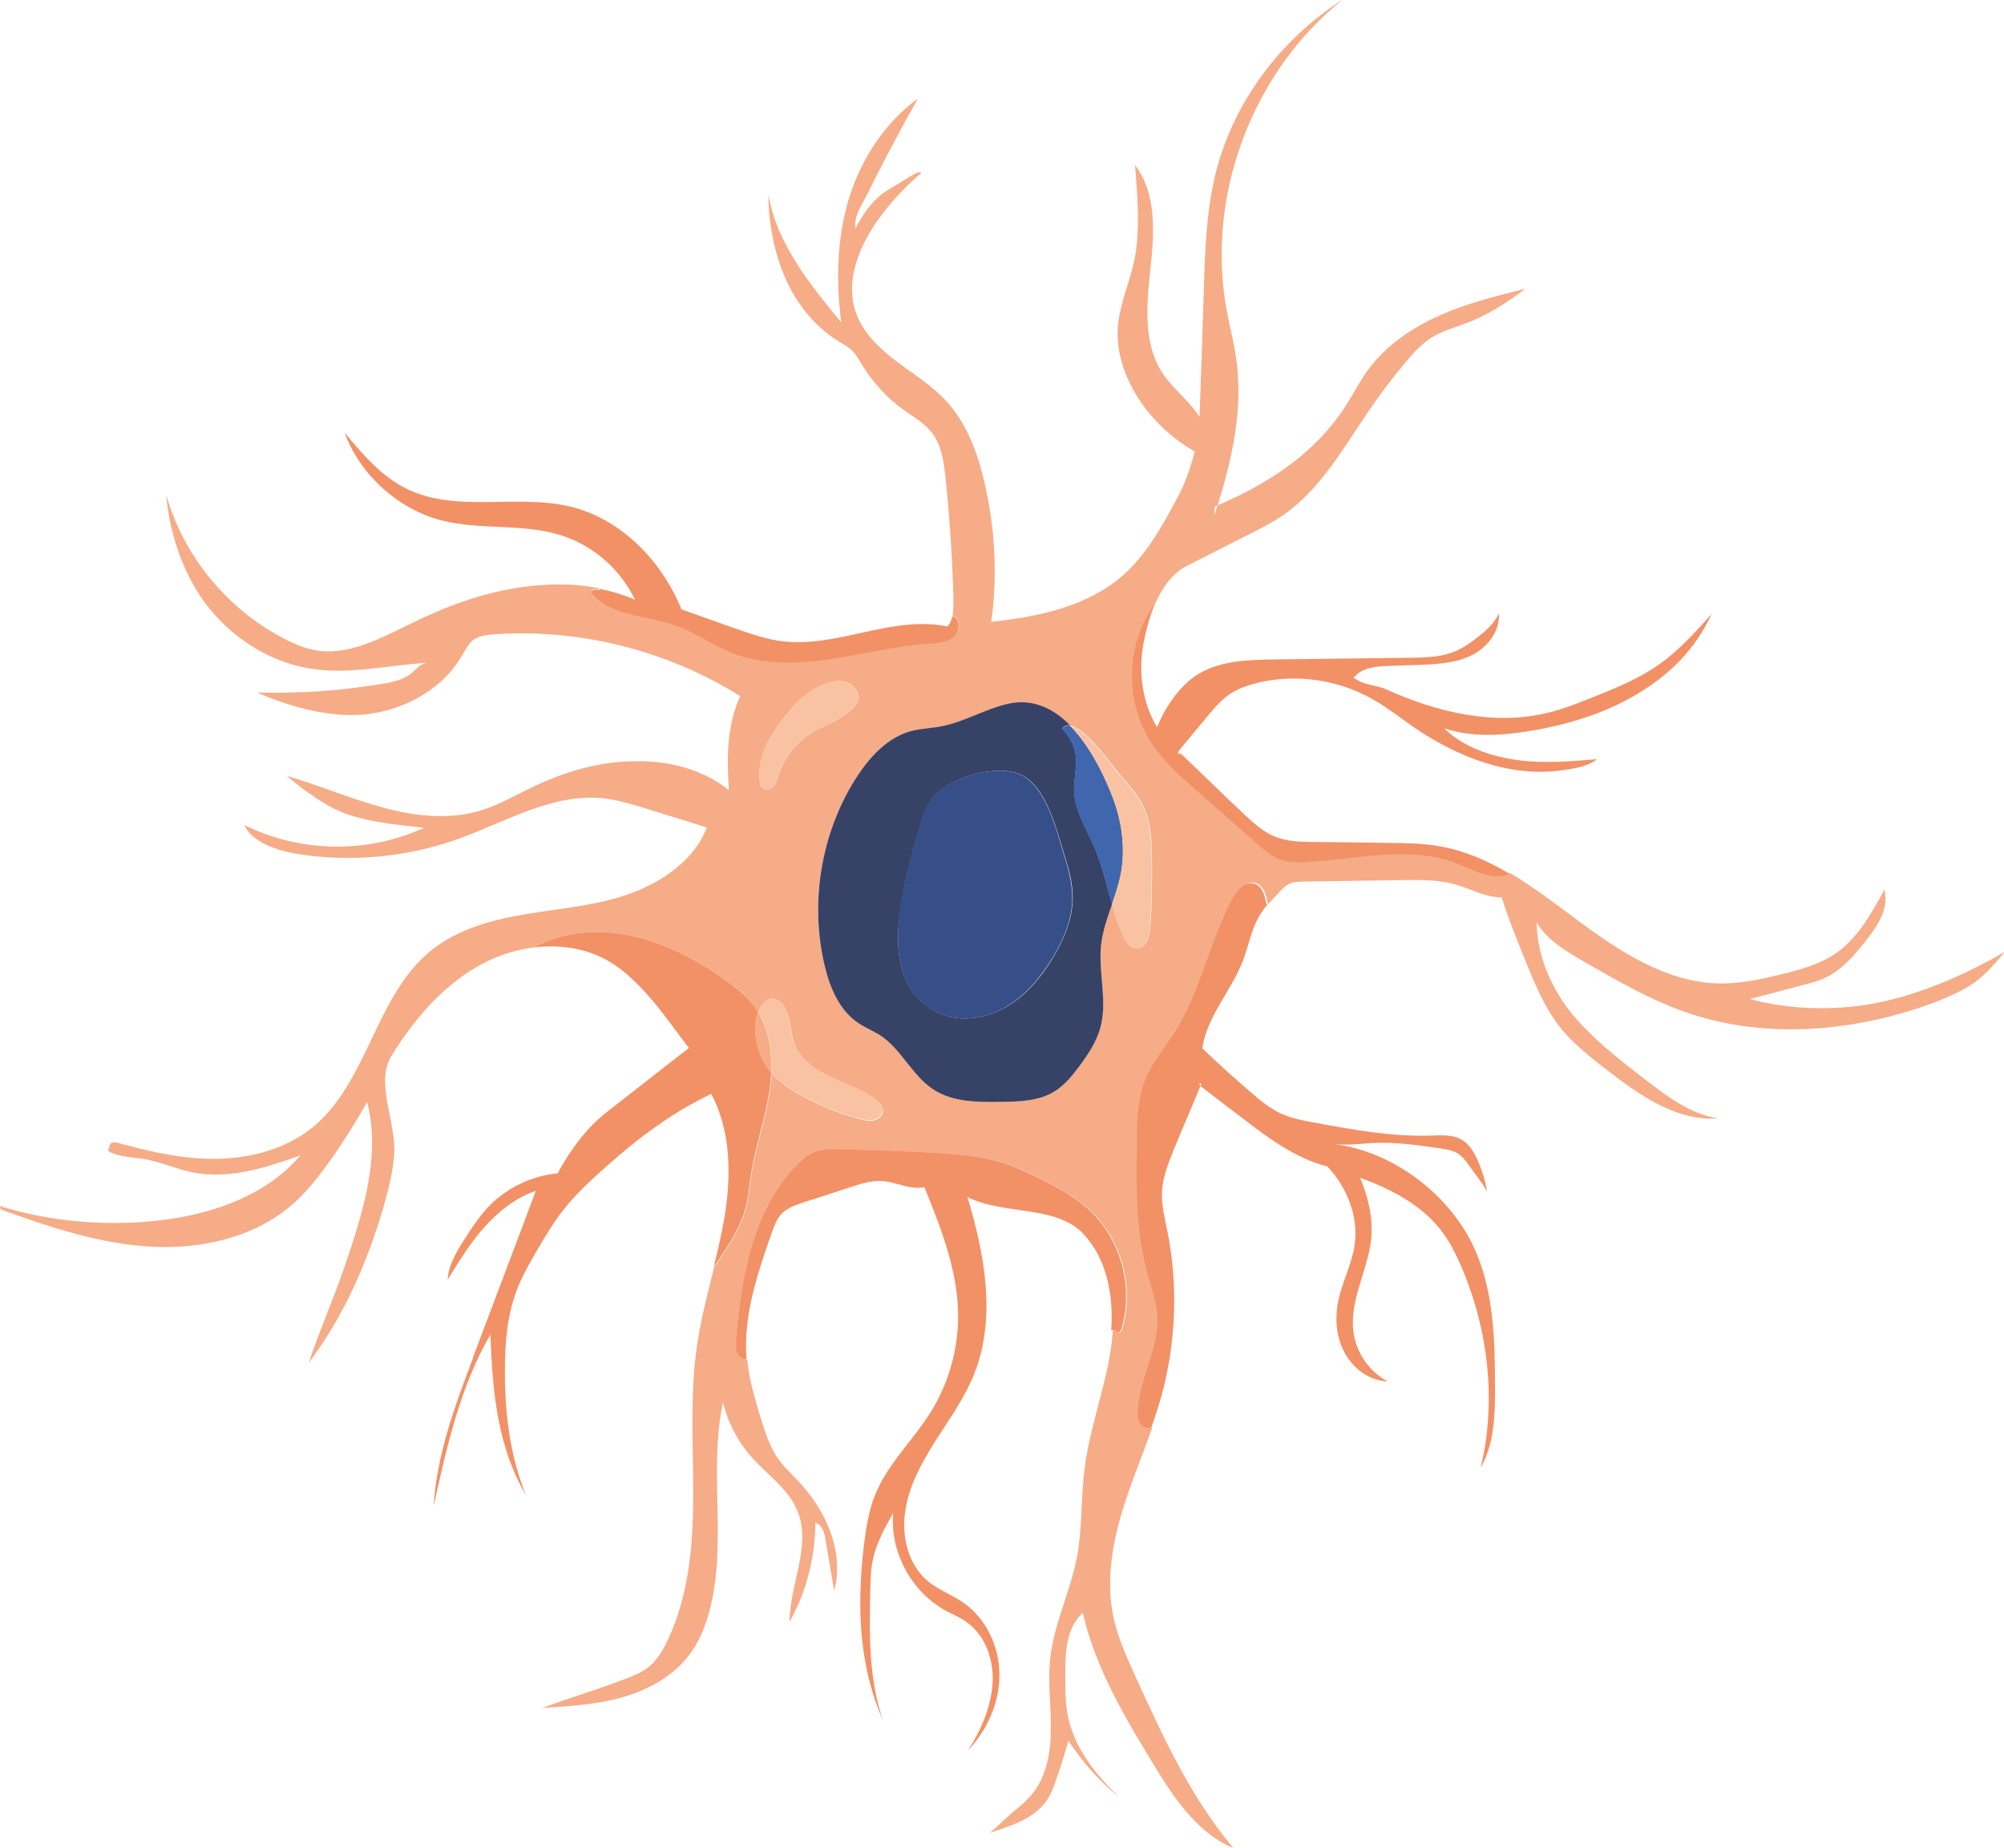
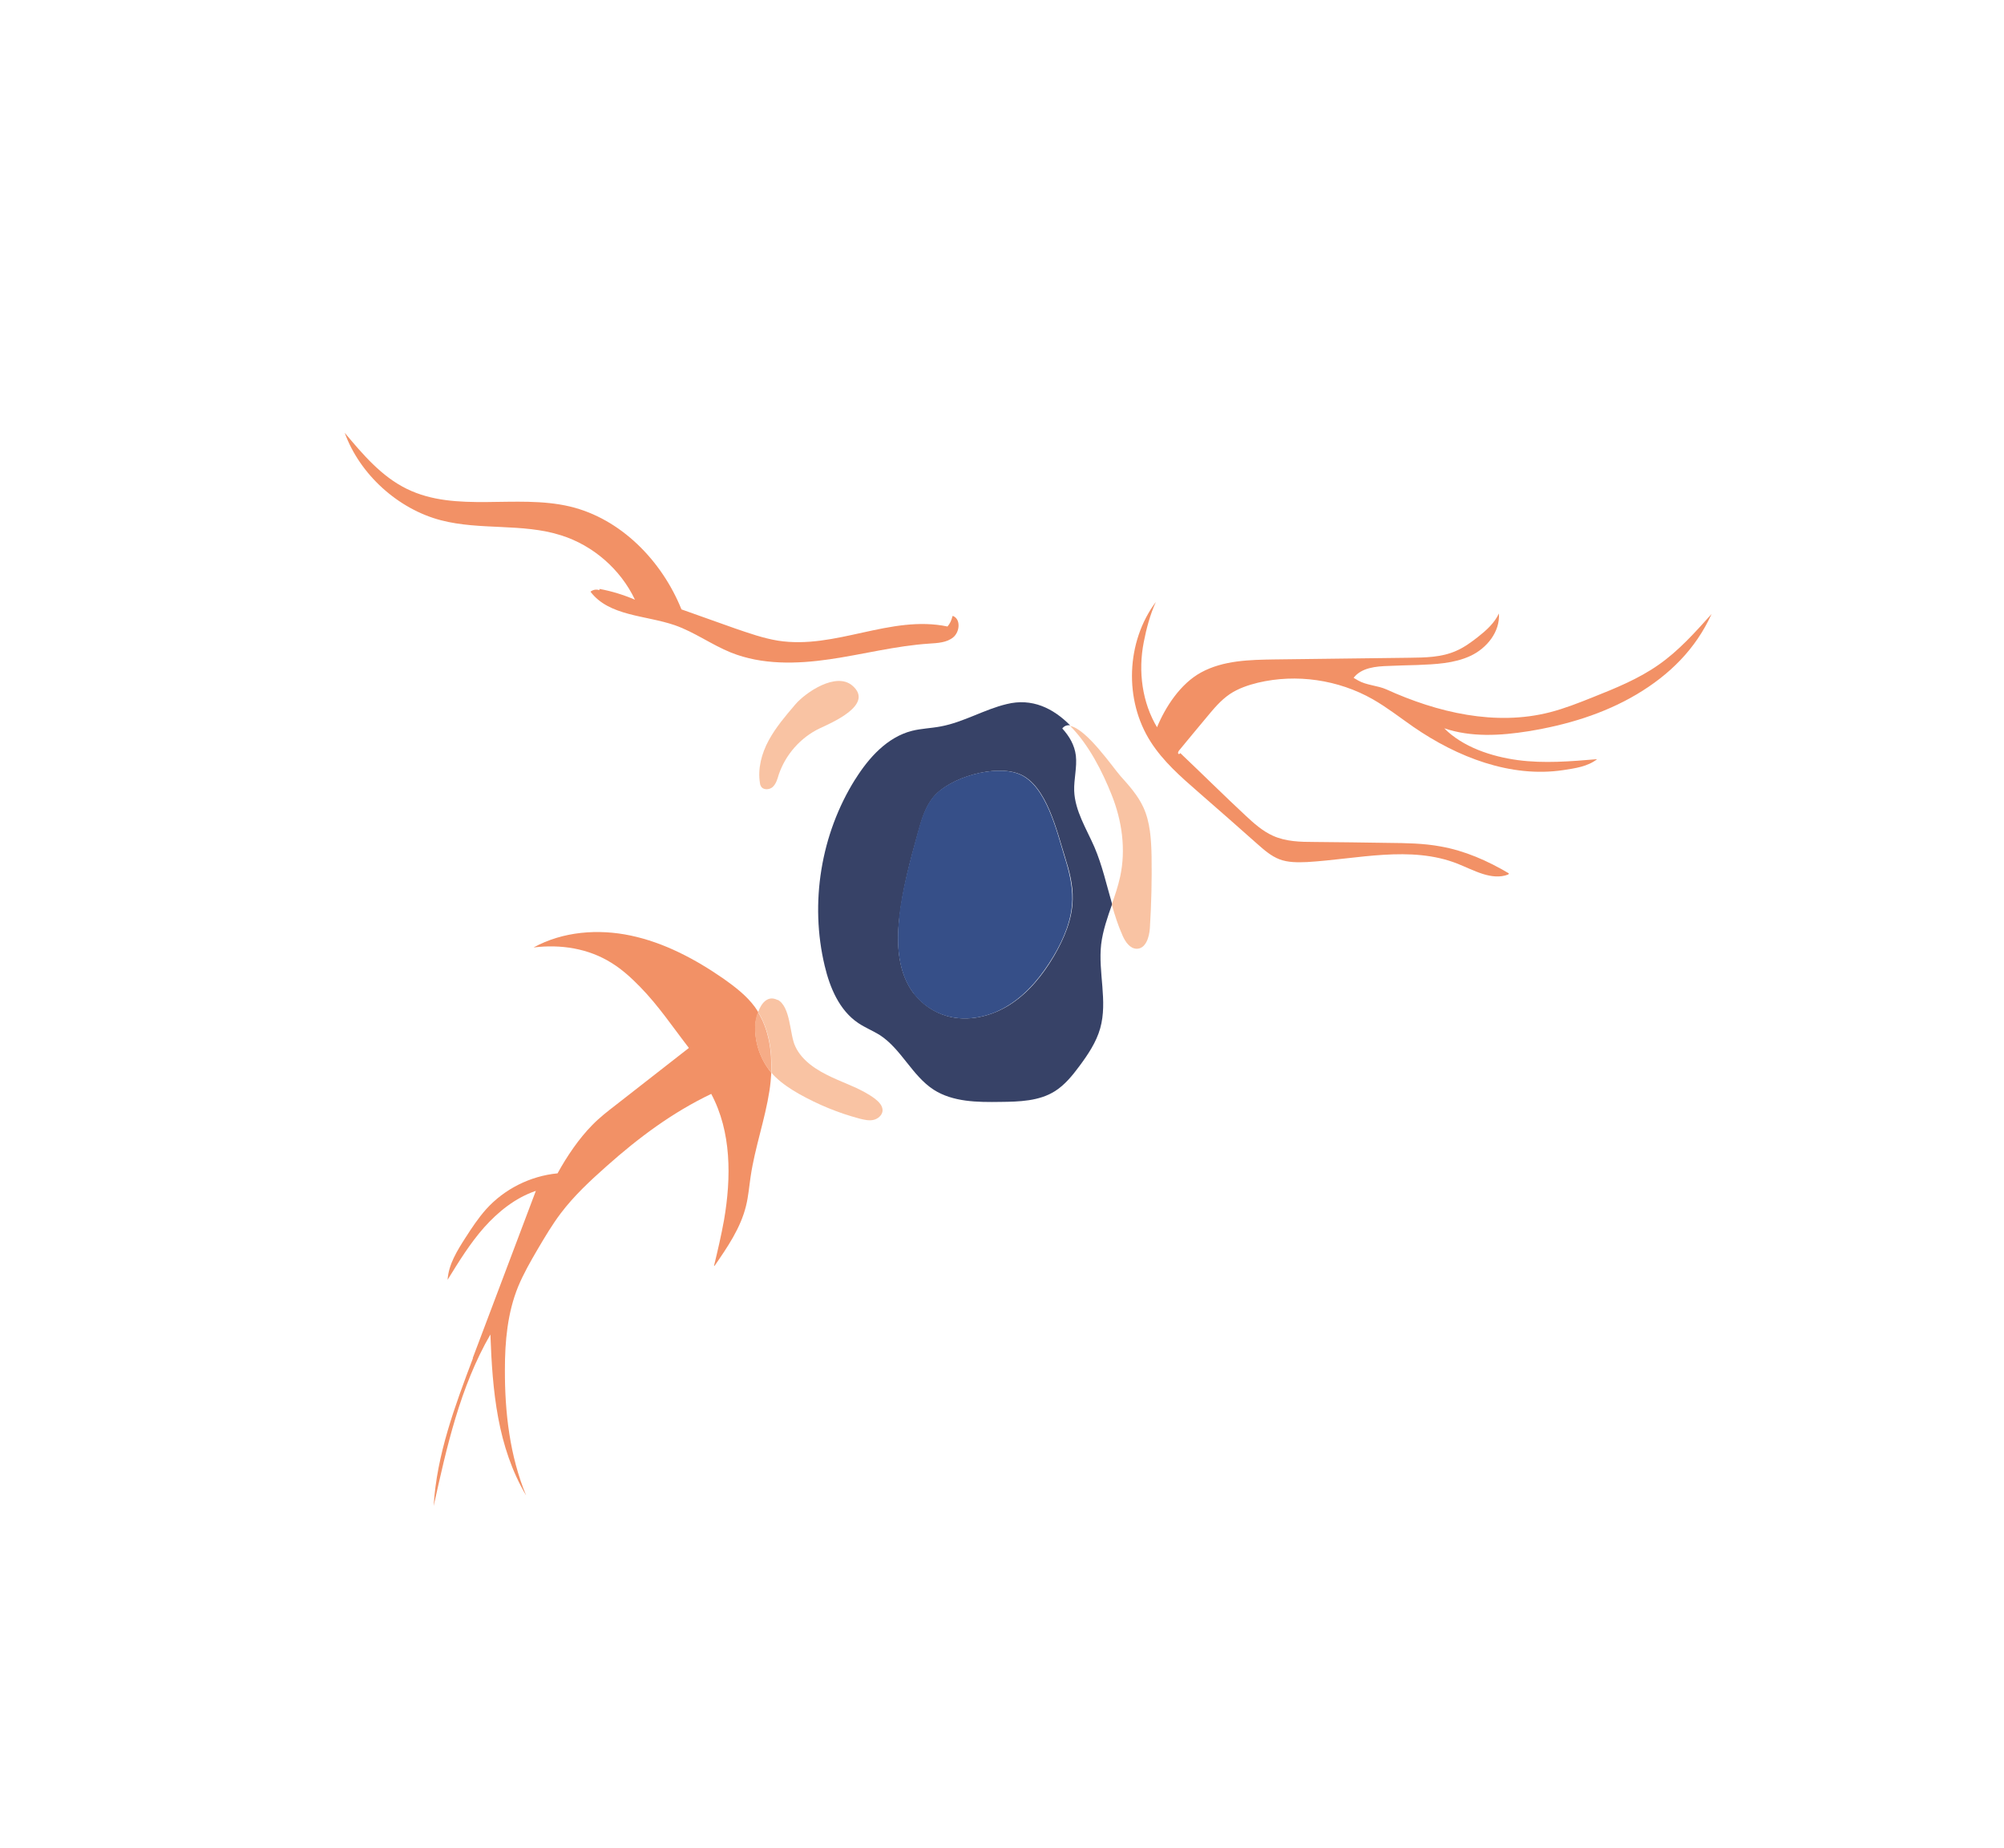
<svg xmlns="http://www.w3.org/2000/svg" id="_Слой_1" data-name="Слой 1" viewBox="0 0 107.72 99.31">
  <defs>
    <style> .cls-1 { fill: #f8bd99; } .cls-2 { fill: #f5a37a; } .cls-3 { fill: #f18555; } .cls-4 { fill: #203c7b; } .cls-5 { fill: #212d56; } .cls-6 { fill: #2b57a4; } .cls-7 { opacity: .9; } </style>
  </defs>
  <g class="cls-7">
-     <path class="cls-2" d="m.14,64.84c-.02-.07-.15,0-.13.07.01.08.1.11.17.14,2.58.93,5.21,1.8,7.95,1.95,2.73.15,5.61-.51,7.66-2.33.72-.65,1.32-1.41,1.89-2.2.72-1,1.44-2.17,2.06-3.24.74,2.92-.24,5.97-1.21,8.82-.6,1.75-1.35,3.45-1.94,5.2,1.89-2.5,3.17-5.43,4.04-8.44.26-.91.49-1.83.56-2.78.12-1.72-1.05-3.83-.14-5.3,1.25-2.02,2.87-3.9,4.99-4.99.82-.42,1.72-.7,2.64-.82,1.56-.86,3.47-1.01,5.22-.64,1.8.38,3.46,1.26,4.98,2.31.63.43,1.24.9,1.69,1.52.07.09.13.19.19.29.18-.49.53-.92,1.06-.64.7.37.64,1.87.95,2.51.37.78,1.16,1.28,1.95,1.65.79.36,1.63.64,2.33,1.16.22.16.43.39.41.66-.02.25-.26.43-.5.48s-.49-.01-.73-.07c-1.14-.31-2.25-.76-3.28-1.34-.44-.26-.88-.54-1.25-.9-.08-.08-.15-.16-.22-.24-.01.33-.05.65-.1.97-.24,1.55-.77,3.04-1.01,4.6-.08.53-.12,1.07-.25,1.59-.29,1.18-1,2.22-1.69,3.22h-.03c-.35,1.42-.73,2.84-.94,4.3-.38,2.64-.19,5.33-.2,8,0,2.67-.23,5.41-1.38,7.82-.25.53-.56,1.06-1.02,1.42-.38.31-.85.49-1.31.66-1.38.54-3.01,1.02-4.4,1.54,1.47-.09,2.95-.18,4.36-.59,1.41-.41,2.76-1.17,3.62-2.37.41-.57.69-1.22.9-1.89,1.14-3.69.02-7.79.83-11.57.27,1.09.8,2.11,1.55,2.95.85.96,2,1.72,2.47,2.92.74,1.88-.44,3.92-.44,5.93.9-1.62,1.38-3.47,1.39-5.33.37.11.49.55.55.93.15.91.3,1.81.46,2.72.08-.3.13-.6.15-.91.11-1.81-.81-3.64-2.08-4.98-.35-.37-.73-.72-1.03-1.13-.51-.69-.77-1.54-1.02-2.36-.27-.9-.55-1.81-.66-2.75-.01-.1-.02-.2-.03-.3-.19.01-.39-.12-.48-.3-.11-.22-.09-.49-.07-.73.27-3.36.89-6.92,3.21-9.36.27-.28.57-.55.93-.71.46-.19.98-.19,1.48-.18,1.82.04,3.64.09,5.45.21,1.04.07,2.08.17,3.08.46.78.23,1.51.57,2.24.94.9.45,1.79.93,2.53,1.6,1.73,1.56,2.45,4.15,1.79,6.39-.03.1-.07.21-.17.24-.08.02-.16-.05-.16-.12h-.18c-.02.33-.06.68-.11,1.01-.33,2.16-1.13,4.23-1.41,6.4-.2,1.6-.12,3.24-.42,4.82-.36,1.84-1.24,3.57-1.43,5.43-.13,1.23.04,2.47.04,3.71,0,1.24-.21,2.54-.98,3.51-.3.37-.66.68-1.03.98-.38.32-.86.79-1.27,1.14,1.13-.38,2.36-.74,3.04-1.72.24-.34.39-.74.52-1.13.24-.69.46-1.39.66-2.1.76,1.16,1.64,2.16,2.72,3.03-1.2-1.16-2.31-2.52-2.7-4.14-.17-.71-.19-1.45-.19-2.18,0-1.29-.01-2.72.94-3.58.71,3.07,2.38,5.82,4.03,8.51,1.01,1.64,2.28,3.41,4.07,4.13-2.3-2.72-3.8-6.01-5.28-9.25-.47-1.04-.95-2.09-1.18-3.21-.41-2-.02-4.08.6-6.02.45-1.39,1.01-2.74,1.5-4.12-.2.09-.46-.02-.59-.21-.14-.21-.15-.48-.14-.73.09-1.72,1.13-3.31,1.05-5.02-.04-.82-.33-1.59-.55-2.38-.63-2.33-.59-4.78-.54-7.2.02-1.05.04-2.13.43-3.11.38-.97,1.08-1.78,1.63-2.66,1.38-2.19,1.86-4.83,3.07-7.12.25-.47.71-1,1.22-.83.4.14.54.63.61,1.05l.07.06c.19-.23.41-.46.62-.68.14-.15.29-.3.48-.39.22-.11.48-.11.73-.12,1.75-.03,3.5-.05,5.25-.08.91-.01,1.82-.03,2.7.17.96.21,1.76.76,2.74.76.37,1.18.84,2.32,1.3,3.46.49,1.21,1,2.44,1.8,3.47.73.94,1.69,1.67,2.63,2.4,1.77,1.36,3.69,2.7,5.92,2.55-1.5-.23-2.77-1.19-3.97-2.12-1.39-1.07-2.79-2.16-3.91-3.51-1.11-1.36-1.87-3.14-1.89-4.9.58.96,1.59,1.55,2.56,2.11,1.79,1.03,3.59,2.07,5.54,2.74,4.07,1.39,8.59,1.05,12.65-.33.85-.29,1.69-.63,2.47-1.09.79-.47,1.35-1.15,1.94-1.85-2.04,1.17-4.21,2.14-6.5,2.66s-4.93.49-7.2-.13c.94-.25,1.88-.49,2.82-.74.44-.12.88-.23,1.29-.43.84-.41,1.47-1.14,2.05-1.87.68-.85,1.33-1.77,1.07-2.83-.71,1.3-1.46,2.65-2.69,3.47-.79.52-1.72.79-2.64,1.02-1.21.31-2.44.58-3.68.54-2.79-.1-5.27-1.75-7.52-3.42-1.17-.87-2.36-1.78-3.62-2.53l-.04.06c-.89.33-1.84-.23-2.72-.58-2.53-1-5.37-.24-8.09-.09-.5.03-1.02.03-1.49-.15-.44-.17-.8-.49-1.16-.8-1.08-.94-2.16-1.89-3.23-2.84-.92-.81-1.86-1.63-2.52-2.66-1.45-2.25-1.33-5.39.27-7.53.37-.81.89-1.52,1.66-1.91,1.14-.58,2.29-1.16,3.43-1.74.57-.29,1.14-.58,1.67-.94,2.05-1.39,3.29-3.65,4.69-5.69.59-.86,1.22-1.7,1.89-2.5.44-.53.9-1.05,1.49-1.41.54-.33,1.15-.5,1.74-.72,1.19-.43,2.26-1.12,3.26-1.88-1.57.39-3.15.78-4.62,1.44-1.48.66-2.86,1.6-3.82,2.9-.41.56-.74,1.18-1.1,1.77-1.63,2.64-4.16,4.32-7.01,5.53l-.17.54c0-.16.02-.32.03-.48.05-.02.1-.04.15-.06.8-2.56,1.38-5.23,1-7.87-.12-.88-.35-1.73-.51-2.6-1.14-6.15,1.36-12.83,6.26-16.73-3.39,2.15-5.99,5.63-6.9,9.54-.46,1.97-.53,4-.59,6.02-.07,2.29-.15,4.59-.23,6.88-.52-.8-1.33-1.43-1.89-2.2-1.15-1.58-.97-3.73-.76-5.67.21-1.94.37-4.1-.82-5.66.13,1.63.3,3.58-.05,5.18-.27,1.21-.8,2.37-.88,3.61-.07,1.27.36,2.53,1.03,3.62.76,1.23,1.85,2.27,3.11,2.98-.2.8-.5,1.68-.89,2.41-.82,1.53-1.66,3.09-2.96,4.24-1.91,1.69-4.56,2.24-7.09,2.51.34-2.37.21-4.93-.31-7.26-.37-1.67-.95-3.35-2.11-4.61-.77-.84-1.76-1.44-2.67-2.13-.91-.69-1.78-1.51-2.17-2.58-.65-1.8.23-3.8,1.39-5.32.62-.82,1.34-1.57,2.12-2.23-.14-.1-.4.07-.55.16-.33.2-.66.4-.99.6-.19.12-.38.23-.56.36-.63.48-1.08,1.16-1.45,1.87-.09-.66.3-1.18.6-1.77.87-1.76,1.79-3.5,2.76-5.21-1.8,1.3-3.09,3.31-3.73,5.44-.63,2.13-.68,4.39-.39,6.59-1.7-2.06-3.48-4.26-3.92-6.89.01,1.51.3,3.1.9,4.48.6,1.38,1.58,2.63,2.87,3.42.27.17.56.32.78.55.19.2.33.45.47.69.57.95,1.34,1.79,2.24,2.44.54.39,1.15.72,1.55,1.26.5.66.62,1.53.71,2.36.23,2.19.37,4.38.43,6.58,0,.28,0,.58-.05.86h.04c.42.19.36.86,0,1.14-.35.29-.85.31-1.3.34-1.79.12-3.55.58-5.33.84-1.78.26-3.65.31-5.32-.36-1.04-.42-1.96-1.1-3.02-1.47-1.56-.55-3.53-.48-4.53-1.8.12-.11.3-.14.45-.09v-.07c-1.36-.27-2.79-.25-4.18-.05-2.05.29-4.02,1.02-5.88,1.93-1.67.81-3.44,1.8-5.26,1.44-.51-.1-1-.31-1.47-.54-3.11-1.56-5.51-4.45-6.47-7.79.2,2.17.96,4.42,2.34,6.12,1.38,1.69,3.37,2.92,5.53,3.23,2.03.3,4.09-.2,6.14-.33-.34.08-.46.22-.71.46-.43.43-1.07.57-1.67.67-2.22.37-4.48.53-6.73.47,1.84.81,4.1,1.42,6.08,1.14,1.99-.29,3.91-1.38,4.92-3.12.18-.31.34-.65.63-.86.3-.22.7-.26,1.08-.29,4.61-.32,9.32.86,13.24,3.32-.71,1.62-.72,3.28-.6,5.05-1.5-1.16-3.23-1.58-5.12-1.55-1.89.02-3.75.58-5.46,1.4-.9.43-1.77.94-2.73,1.24-1.72.53-3.59.32-5.32-.16-1.74-.47-3.4-1.19-5.13-1.69.97.82,2.21,1.74,3.42,2.12,1.14.35,2.33.49,3.51.62l.44.05c-3.07,1.4-6.63,1.34-9.66-.15.42.93,1.77,1.37,2.78,1.54,2.91.48,5.94.2,8.71-.79,2.59-.93,5.14-2.5,7.88-2.18.73.09,1.45.3,2.15.52,1.11.35,2.23.69,3.34,1.04-.65,1.75-2.4,2.94-4.16,3.57-1.76.63-3.65.77-5.5,1.08-1.84.3-3.73.8-5.18,1.98-2.99,2.43-3.38,7.11-6.39,9.52-1.41,1.13-3.25,1.62-5.06,1.66-1.81.03-3.59-.37-5.33-.85-.14-.04-.32-.07-.42.03-.07.07-.11.19-.09.24.02-.01.05-.02.07,0-.04.03-.06.03-.07,0-.03.02-.06.07-.05.11.02.07.09.1.15.13.56.25,1.19.25,1.79.35.88.15,1.7.53,2.56.71,1.99.4,3.92-.23,5.83-.9-1.77,2.09-4.54,3.09-7.26,3.45-2.89.38-5.97.15-8.76-.69Zm40.71-22.75c-.12-.79.1-1.6.47-2.3.38-.71.9-1.32,1.42-1.92.55-.64,2.2-1.77,3.08-1.02,1.2,1.04-1.16,2.01-1.77,2.3-1.02.49-1.83,1.4-2.19,2.48-.08.24-.14.49-.32.66-.18.17-.53.19-.64-.04-.03-.05-.04-.11-.05-.16Zm3.48,9.82c-.82-3.38-.21-7.08,1.64-10.03.72-1.16,1.71-2.25,3.03-2.59.51-.13,1.05-.14,1.56-.24,1.23-.22,2.33-.91,3.54-1.2,1.36-.33,2.5.22,3.41,1.14.88.11,2.36,2.28,2.75,2.71.46.52.93,1.04,1.22,1.67.37.81.42,1.72.44,2.62.02,1.28,0,2.57-.09,3.85-.03.49-.21,1.12-.7,1.13-.37,0-.62-.37-.77-.71-.24-.54-.42-1.1-.58-1.67-.25.71-.5,1.41-.59,2.16-.17,1.5.35,3.06-.05,4.51-.21.76-.66,1.42-1.13,2.05-.37.5-.77.99-1.3,1.33-.86.54-1.92.57-2.93.58-1.24.02-2.56,0-3.6-.66-1.15-.75-1.72-2.17-2.87-2.92-.38-.25-.8-.41-1.18-.66-1.01-.68-1.51-1.89-1.8-3.07Z" />
    <path class="cls-3" d="m32.19,31.71c-.15-.05-.33-.01-.45.09,1,1.32,2.96,1.26,4.53,1.8,1.06.37,1.98,1.05,3.02,1.47,1.67.67,3.54.62,5.32.36,1.78-.26,3.53-.72,5.33-.84.46-.03.95-.05,1.3-.34.35-.29.41-.96,0-1.14h-.04c-.05.21-.13.4-.27.56-3.07-.64-6.02,1.25-9.12.76-.79-.13-1.55-.4-2.31-.66-.96-.34-1.92-.68-2.87-1.02-1.05-2.61-3.26-4.88-6-5.53-2.89-.68-6.11.36-8.77-.95-1.35-.66-2.36-1.85-3.33-3.01.81,2.24,2.87,4.1,5.17,4.7,2.11.55,4.39.15,6.46.81,1.72.54,3.2,1.83,3.97,3.46-.61-.26-1.25-.46-1.91-.58v.07Z" />
    <path class="cls-3" d="m25.42,73c-.97,2.57-1.95,5.19-2.11,7.94.7-3.17,1.42-6.4,3.05-9.22.11,3.03.37,6.03,1.92,8.65-.88-2.13-1.15-4.47-1.14-6.78,0-1.51.14-3.04.71-4.44.29-.7.67-1.36,1.05-2.01.39-.66.78-1.32,1.24-1.93.71-.94,1.58-1.75,2.46-2.53,1.73-1.54,3.54-2.89,5.63-3.89,1.09,2.04,1.08,4.49.69,6.77-.15.83-.34,1.65-.54,2.47h.03c.69-1,1.4-2.03,1.69-3.22.13-.52.17-1.06.25-1.59.23-1.55.77-3.05,1.01-4.6.05-.32.08-.65.1-.97-.58-.7-.9-1.61-.86-2.52,0-.2.06-.47.16-.73-.06-.1-.12-.19-.19-.29-.45-.61-1.07-1.08-1.69-1.52-1.52-1.05-3.18-1.93-4.98-2.31-1.75-.37-3.65-.22-5.22.64,1.46-.18,2.95.05,4.19.83.57.35,1.07.81,1.53,1.28.99,1.01,1.77,2.18,2.63,3.29-1.31,1.02-2.61,2.04-3.92,3.06-.44.34-.88.68-1.27,1.08-.73.74-1.37,1.69-1.87,2.6-1.46.14-2.86.84-3.84,1.93-.42.47-.77,1-1.11,1.53-.45.7-.91,1.44-.96,2.26.6-.97,1.2-1.95,1.96-2.81.76-.85,1.68-1.59,2.76-1.96,0,0,.01,0,.02,0,0,0,0,0,0,0,.06-.05.05-.02,0,0-1.13,2.99-2.26,5.99-3.39,8.98Z" />
-     <path class="cls-3" d="m59.96,71.49c0,.07.09.14.16.12.1-.03.14-.15.17-.24.66-2.24-.06-4.82-1.79-6.39-.74-.67-1.63-1.15-2.53-1.6-.72-.36-1.46-.71-2.24-.94-1-.29-2.04-.39-3.08-.46-1.81-.12-3.64-.17-5.45-.21-.5-.01-1.02-.02-1.48.18-.36.16-.66.43-.93.71-2.32,2.44-2.94,6-3.21,9.36-.02.25-.04.51.07.73.09.18.29.32.48.3-.19-2.31.58-4.59,1.35-6.79.13-.36.26-.73.52-1.01.32-.34.78-.49,1.22-.64.86-.27,1.71-.55,2.56-.83.56-.18,1.14-.36,1.72-.3.73.07,1.48.49,2.19.32.88,2.18,1.77,4.43,1.81,6.78.03,1.85-.48,3.71-1.46,5.29-.96,1.55-2.37,2.84-3.03,4.54-.3.76-.43,1.58-.54,2.39-.08.62-.15,1.25-.18,1.88-.17,2.67.09,5.36,1.18,7.79-.78-2.21-.74-4.62-.69-6.96.01-.6.02-1.2.16-1.79.2-.83.64-1.66,1.07-2.4-.18,2.11,1,4.27,2.87,5.27.34.18.69.32,1.01.54,1.07.71,1.55,2.09,1.46,3.37-.09,1.28-.63,2.51-1.33,3.59,1.04-1.1,1.71-2.57,1.7-4.09,0-1.51-.72-3.04-1.97-3.89-.6-.41-1.29-.66-1.85-1.11-1.08-.88-1.45-2.41-1.24-3.79.2-1.38.9-2.62,1.64-3.8.75-1.17,1.57-2.31,2.08-3.61,1.18-3,.55-6.39-.38-9.47,1.94.99,4.77.41,6.25,2,1.25,1.35,1.61,3.29,1.48,5.16h.18Z" />
    <path class="cls-2" d="m40.59,55.12c-.04.91.28,1.83.86,2.52.05-1.14-.12-2.3-.71-3.25-.1.26-.15.53-.16.73Z" />
    <path class="cls-1" d="m41.32,39.79c-.38.7-.6,1.52-.47,2.3,0,.05.02.11.05.16.11.22.46.21.64.04.18-.17.25-.43.32-.66.36-1.07,1.17-1.99,2.19-2.48.61-.29,2.97-1.27,1.77-2.3-.88-.76-2.53.37-3.08,1.02-.52.61-1.04,1.22-1.42,1.92Z" />
    <path class="cls-1" d="m41.81,53.75c-.53-.28-.88.15-1.06.64.59.95.76,2.11.71,3.25.07.09.14.17.22.24.37.36.8.64,1.25.9,1.03.58,2.14,1.04,3.28,1.34.24.06.49.12.73.07s.47-.24.5-.48c.02-.27-.19-.49-.41-.66-.69-.52-1.54-.79-2.33-1.16-.79-.37-1.58-.86-1.95-1.65-.31-.64-.24-2.13-.95-2.51Z" />
    <path class="cls-5" d="m45.97,41.88c-1.85,2.95-2.45,6.65-1.64,10.03.28,1.18.79,2.39,1.8,3.07.37.25.8.42,1.18.66,1.14.75,1.72,2.17,2.87,2.92,1.04.67,2.36.68,3.6.66,1.01-.01,2.08-.04,2.93-.58.52-.33.93-.83,1.3-1.33.47-.63.92-1.3,1.13-2.05.41-1.46-.12-3.01.05-4.51.09-.74.34-1.45.59-2.16-.3-1.03-.53-2.08-.95-3.06-.43-.99-1.05-1.95-1.09-3.03-.02-.63.16-1.26.09-1.89-.07-.57-.35-1.04-.73-1.46.11-.14.25-.19.42-.17-.91-.92-2.05-1.48-3.41-1.14-1.21.29-2.31.97-3.54,1.2-.52.1-1.05.11-1.56.24-1.32.34-2.31,1.44-3.03,2.59Zm3.16,11.53c-.86-1.12-.95-2.65-.79-4.06.17-1.55.58-3.07,1-4.58.19-.69.39-1.4.85-1.95.87-1.04,3.3-1.75,4.61-1.22,1.47.59,2.03,3.15,2.45,4.47.23.73.43,1.49.41,2.26-.02,1.08-.46,2.11-1,3.04-.6,1.02-1.37,1.98-2.37,2.62-1,.64-2.26.94-3.4.61-.69-.2-1.31-.62-1.75-1.19Z" />
    <path class="cls-4" d="m48.33,49.35c-.15,1.4-.07,2.94.79,4.06.44.57,1.06.99,1.75,1.19,1.14.33,2.41.04,3.4-.61,1-.64,1.76-1.6,2.37-2.62.55-.93.98-1.96,1-3.04.01-.77-.18-1.53-.41-2.26-.41-1.32-.98-3.88-2.45-4.47-1.31-.53-3.74.18-4.61,1.22-.46.55-.66,1.26-.85,1.95-.41,1.51-.83,3.02-1,4.58Z" />
-     <path class="cls-6" d="m57.51,39c-.16-.02-.3.03-.42.17.38.42.66.89.73,1.46.07.63-.12,1.26-.09,1.89.04,1.08.66,2.03,1.09,3.03.42.98.66,2.03.95,3.06.17-.49.34-.99.45-1.49.31-1.47.09-3.02-.46-4.41-.48-1.21-1.23-2.69-2.24-3.71Z" />
    <path class="cls-1" d="m57.51,39c1.02,1.02,1.76,2.5,2.24,3.71.56,1.39.78,2.94.46,4.41-.11.51-.28,1-.45,1.49.16.57.34,1.13.58,1.67.15.34.4.71.77.71.49-.01.67-.64.7-1.13.08-1.28.11-2.57.09-3.85-.02-.89-.07-1.81-.44-2.62-.29-.63-.76-1.16-1.22-1.67-.39-.43-1.86-2.6-2.75-2.71Z" />
-     <path class="cls-3" d="m61.12,61.18c-.05,2.41-.09,4.87.54,7.2.21.79.51,1.56.55,2.38.09,1.71-.95,3.3-1.05,5.02-.01.25,0,.52.14.73.13.19.39.3.59.21.19-.55.37-1.1.53-1.66.8-2.9.92-5.99.32-8.94-.14-.68-.31-1.37-.28-2.07.04-.77.33-1.51.62-2.23.47-1.16.97-2.29,1.45-3.46-.04-.03-.06-.08-.05-.12.02-.05.13.01.08.04l-.03.08s.02.02.03.03c.71.55,1.42,1.1,2.14,1.64,1.4,1.08,2.93,2.23,4.65,2.66,1.05,1.11,1.68,2.67,1.47,4.19-.15,1.06-.68,2.02-.89,3.07-.19.95-.1,1.97.38,2.81.48.84,1.31,1.44,2.28,1.48-.97-.51-1.66-1.5-1.83-2.58-.24-1.6.62-3.13.9-4.72.21-1.22-.07-2.5-.55-3.64,1.66.6,3.3,1.45,4.37,2.85.43.56.75,1.19,1.03,1.83,1.48,3.39,1.95,7.3,1.08,10.9.73-1.27.77-2.8.77-4.26,0-2.56-.05-5.2-1.11-7.53-1.31-2.89-4.35-5.19-7.5-5.6.27.02.55.03.82.02.4-.01.8-.06,1.19-.08,1.25-.07,2.5.12,3.73.3.27.04.56.09.8.22.29.16.5.43.69.71.32.46.68.88.95,1.37-.1-.62-.29-1.22-.55-1.78-.19-.39-.43-.77-.79-.99-.49-.29-1.09-.25-1.66-.23-2.12.07-4.22-.32-6.3-.7-.61-.11-1.22-.23-1.79-.49-.57-.27-1.07-.67-1.54-1.08-.84-.72-1.88-1.65-2.67-2.42.24-1.71,1.54-3.06,2.17-4.68.31-.8.45-1.68.89-2.43.13-.22.28-.43.44-.62l-.07-.06c-.07-.42-.2-.91-.61-1.05-.51-.18-.97.35-1.22.83-1.21,2.28-1.69,4.93-3.07,7.12-.56.88-1.26,1.69-1.63,2.66-.38.98-.41,2.05-.43,3.11Z" />
    <path class="cls-3" d="m62.22,39.13c-.83-1.36-1.05-3.05-.74-4.62.14-.72.34-1.48.65-2.16-1.6,2.14-1.72,5.28-.27,7.53.66,1.03,1.6,1.86,2.52,2.66,1.08.94,2.16,1.89,3.23,2.84.35.31.72.63,1.16.8.47.18.99.17,1.49.15,2.72-.16,5.56-.91,8.09.09.88.35,1.83.92,2.72.58l.04-.06c-1.15-.68-2.37-1.22-3.68-1.45-.92-.17-1.85-.18-2.79-.19-1.33-.02-2.66-.04-3.99-.05-.75,0-1.53-.02-2.22-.33-.56-.25-1.03-.67-1.48-1.09-1.14-1.06-2.37-2.28-3.51-3.36,0,.03-.07.08-.1.04-.04-.06,0-.13.05-.19.49-.59.97-1.18,1.46-1.76.38-.46.77-.93,1.26-1.26.45-.3.98-.48,1.51-.61,2.07-.49,4.32-.16,6.17.89.77.44,1.47.99,2.19,1.49,2.35,1.62,5.22,2.74,8.04,2.32.65-.1,1.32-.19,1.83-.59-1.42.12-2.86.24-4.27.05-1.41-.19-2.95-.7-3.95-1.71,1.44.49,3.01.4,4.52.16,2.04-.33,4.05-.93,5.82-1.98,1.77-1.05,3.18-2.44,4.03-4.32-.88.98-1.77,1.98-2.85,2.73-1.08.76-2.32,1.26-3.55,1.75-.75.3-1.51.6-2.29.8-2.92.75-6.04.02-8.79-1.23-.47-.21-1.07-.22-1.52-.48-.08-.05-.16-.09-.24-.14.42-.55,1.2-.62,1.88-.64.51-.02,1.03-.04,1.54-.05.97-.04,1.98-.08,2.86-.49.88-.41,1.6-1.3,1.53-2.28-.24.52-.69.92-1.15,1.28-.36.28-.73.55-1.15.73-.78.35-1.66.36-2.52.37-2.41.03-4.83.06-7.24.09-1.35.02-2.76.05-3.95.7-1.1.6-1.92,1.84-2.39,3Z" />
  </g>
</svg>